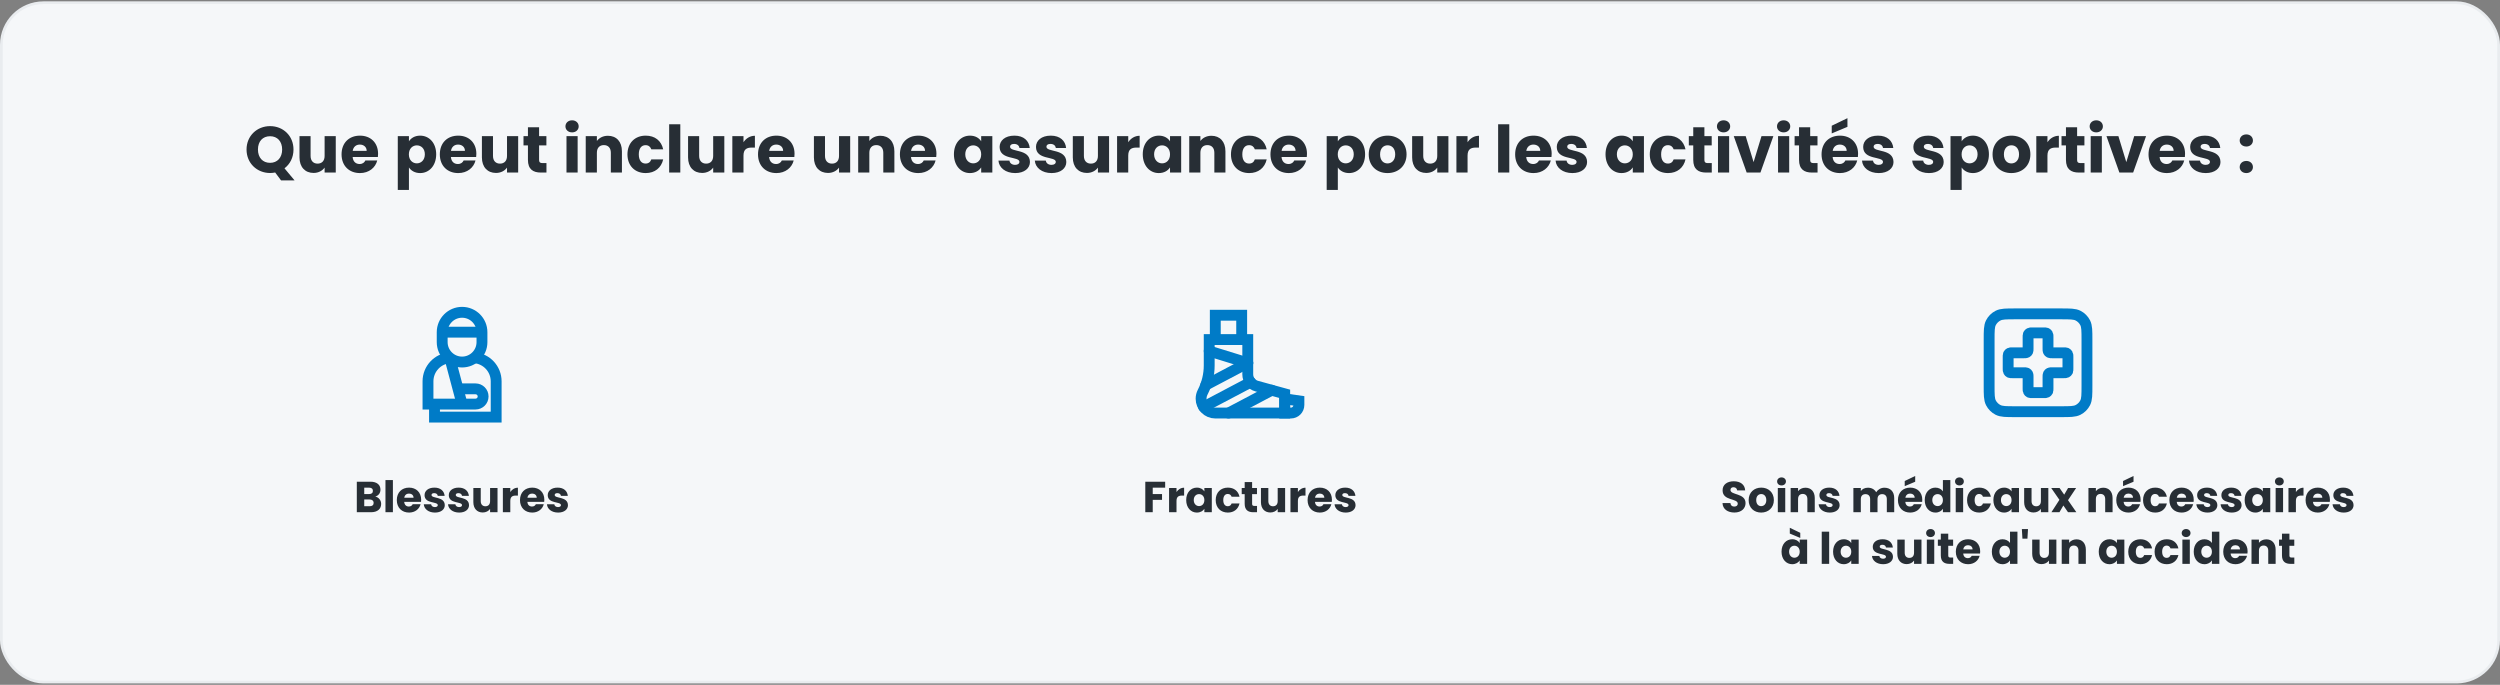
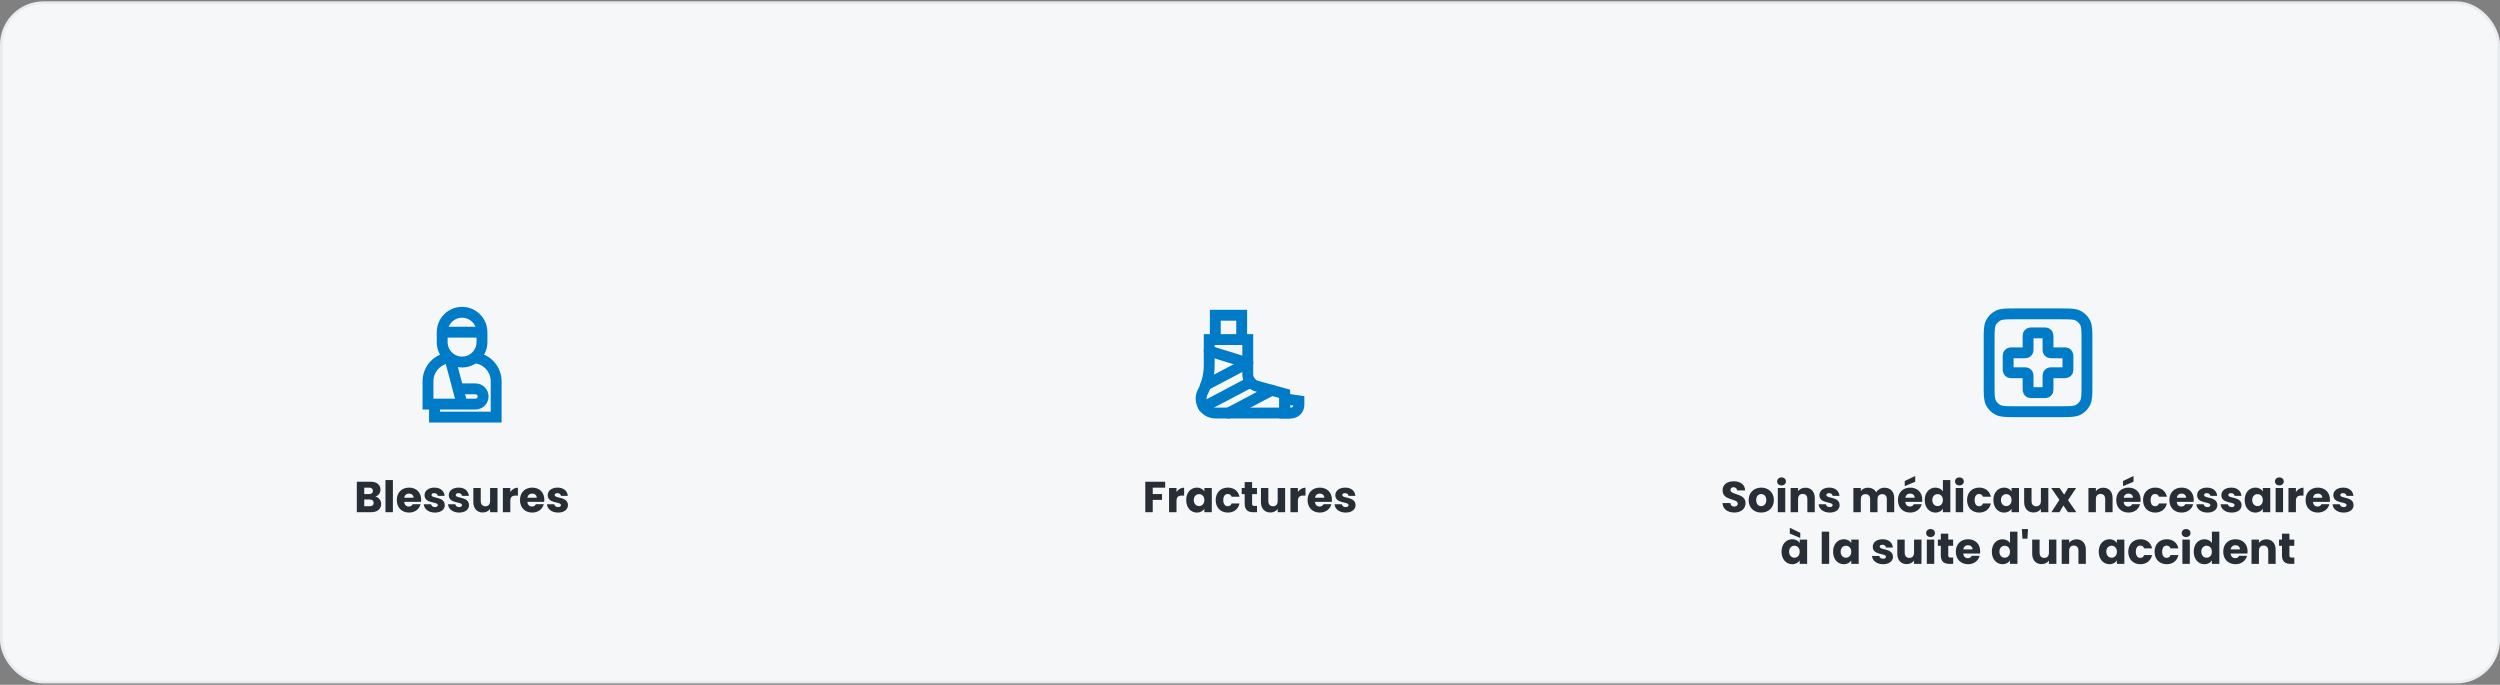
<svg xmlns="http://www.w3.org/2000/svg" width="920" height="252" viewBox="0 0 920 252" fill="none">
  <rect x="0" y="0" width="920" height="252" fill="#808080" stroke="none" />
  <rect x="0.5" y="1" width="919" height="250" rx="15.5" fill="#F5F7F9" />
  <rect x="0.5" y="1" width="919" height="250" rx="15.5" stroke="#E9ECEF" />
-   <path d="M94.926 55.028C94.926 57.98 96.654 59.924 99.39 59.924C102.078 59.924 103.83 57.98 103.83 55.028C103.83 52.028 102.078 50.132 99.39 50.132C96.654 50.132 94.926 52.028 94.926 55.028ZM108.006 55.028C108.006 57.98 106.71 60.404 104.694 61.94L108.39 66.38H103.422L101.262 63.476C100.662 63.596 100.038 63.668 99.39 63.668C94.614 63.668 90.726 60.092 90.726 55.028C90.726 49.964 94.614 46.412 99.39 46.412C104.19 46.412 108.006 49.964 108.006 55.028ZM123.56 50.108V63.5H119.456V61.676C118.64 62.828 117.2 63.644 115.4 63.644C112.304 63.644 110.216 61.508 110.216 57.932V50.108H114.296V57.38C114.296 59.204 115.328 60.212 116.864 60.212C118.448 60.212 119.456 59.204 119.456 57.38V50.108H123.56ZM132.412 53.204C131.068 53.204 130.036 54.02 129.796 55.508H134.932C134.932 54.044 133.78 53.204 132.412 53.204ZM138.82 59.06C138.172 61.676 135.796 63.692 132.46 63.692C128.524 63.692 125.692 61.052 125.692 56.804C125.692 52.556 128.476 49.916 132.46 49.916C136.372 49.916 139.132 52.508 139.132 56.588C139.132 56.972 139.108 57.38 139.06 57.788H129.772C129.916 59.54 130.996 60.356 132.316 60.356C133.468 60.356 134.116 59.78 134.452 59.06H138.82ZM150.487 52.004C151.231 50.828 152.647 49.916 154.615 49.916C157.903 49.916 160.519 52.556 160.519 56.78C160.519 61.004 157.903 63.692 154.615 63.692C152.647 63.692 151.231 62.756 150.487 61.628V69.884H146.383V50.108H150.487V52.004ZM156.343 56.78C156.343 54.644 154.951 53.492 153.391 53.492C151.855 53.492 150.463 54.668 150.463 56.804C150.463 58.94 151.855 60.116 153.391 60.116C154.951 60.116 156.343 58.916 156.343 56.78ZM168.576 53.204C167.232 53.204 166.2 54.02 165.96 55.508H171.096C171.096 54.044 169.944 53.204 168.576 53.204ZM174.984 59.06C174.336 61.676 171.96 63.692 168.624 63.692C164.688 63.692 161.856 61.052 161.856 56.804C161.856 52.556 164.64 49.916 168.624 49.916C172.536 49.916 175.296 52.508 175.296 56.588C175.296 56.972 175.272 57.38 175.224 57.788H165.936C166.08 59.54 167.16 60.356 168.48 60.356C169.632 60.356 170.28 59.78 170.616 59.06H174.984ZM190.685 50.108V63.5H186.581V61.676C185.765 62.828 184.325 63.644 182.525 63.644C179.429 63.644 177.341 61.508 177.341 57.932V50.108H181.421V57.38C181.421 59.204 182.453 60.212 183.989 60.212C185.573 60.212 186.581 59.204 186.581 57.38V50.108H190.685ZM194.281 58.844V53.516H192.649V50.108H194.281V46.844H198.385V50.108H201.073V53.516H198.385V58.892C198.385 59.684 198.721 60.02 199.633 60.02H201.097V63.5H199.009C196.225 63.5 194.281 62.324 194.281 58.844ZM208.468 63.5V50.108H212.572V63.5H208.468ZM210.532 48.716C209.068 48.716 208.084 47.732 208.084 46.508C208.084 45.26 209.068 44.276 210.532 44.276C211.972 44.276 212.956 45.26 212.956 46.508C212.956 47.732 211.972 48.716 210.532 48.716ZM224.787 63.5V56.228C224.787 54.404 223.779 53.396 222.219 53.396C220.659 53.396 219.651 54.404 219.651 56.228V63.5H215.547V50.108H219.651V51.884C220.467 50.756 221.907 49.964 223.707 49.964C226.803 49.964 228.867 52.076 228.867 55.676V63.5H224.787ZM230.902 56.804C230.902 52.58 233.686 49.916 237.622 49.916C240.982 49.916 243.358 51.764 244.054 54.956H239.686C239.35 54.02 238.678 53.42 237.55 53.42C236.086 53.42 235.078 54.572 235.078 56.804C235.078 59.036 236.086 60.188 237.55 60.188C238.678 60.188 239.326 59.636 239.686 58.652H244.054C243.358 61.748 240.982 63.692 237.622 63.692C233.686 63.692 230.902 61.052 230.902 56.804ZM246.25 63.5V45.74H250.354V63.5H246.25ZM266.552 50.108V63.5H262.448V61.676C261.632 62.828 260.192 63.644 258.392 63.644C255.296 63.644 253.208 61.508 253.208 57.932V50.108H257.288V57.38C257.288 59.204 258.32 60.212 259.856 60.212C261.44 60.212 262.448 59.204 262.448 57.38V50.108H266.552ZM273.604 57.284V63.5H269.5V50.108H273.604V52.34C274.54 50.924 276.004 49.964 277.804 49.964V54.308H276.676C274.732 54.308 273.604 54.98 273.604 57.284ZM285.669 53.204C284.325 53.204 283.293 54.02 283.053 55.508H288.189C288.189 54.044 287.037 53.204 285.669 53.204ZM292.077 59.06C291.429 61.676 289.053 63.692 285.717 63.692C281.781 63.692 278.949 61.052 278.949 56.804C278.949 52.556 281.733 49.916 285.717 49.916C289.629 49.916 292.389 52.508 292.389 56.588C292.389 56.972 292.365 57.38 292.317 57.788H283.029C283.173 59.54 284.253 60.356 285.573 60.356C286.725 60.356 287.373 59.78 287.709 59.06H292.077ZM312.864 50.108V63.5H308.76V61.676C307.944 62.828 306.504 63.644 304.704 63.644C301.608 63.644 299.52 61.508 299.52 57.932V50.108H303.6V57.38C303.6 59.204 304.632 60.212 306.168 60.212C307.752 60.212 308.76 59.204 308.76 57.38V50.108H312.864ZM325.052 63.5V56.228C325.052 54.404 324.044 53.396 322.484 53.396C320.924 53.396 319.916 54.404 319.916 56.228V63.5H315.812V50.108H319.916V51.884C320.732 50.756 322.172 49.964 323.972 49.964C327.068 49.964 329.132 52.076 329.132 55.676V63.5H325.052ZM337.888 53.204C336.544 53.204 335.512 54.02 335.272 55.508H340.408C340.408 54.044 339.256 53.204 337.888 53.204ZM344.296 59.06C343.648 61.676 341.272 63.692 337.936 63.692C334 63.692 331.168 61.052 331.168 56.804C331.168 52.556 333.952 49.916 337.936 49.916C341.848 49.916 344.608 52.508 344.608 56.588C344.608 56.972 344.584 57.38 344.536 57.788H335.248C335.392 59.54 336.472 60.356 337.792 60.356C338.944 60.356 339.592 59.78 339.928 59.06H344.296ZM351.043 56.78C351.043 52.556 353.659 49.916 356.947 49.916C358.939 49.916 360.355 50.828 361.075 52.004V50.108H365.179V63.5H361.075V61.604C360.331 62.78 358.915 63.692 356.923 63.692C353.659 63.692 351.043 61.004 351.043 56.78ZM361.075 56.804C361.075 54.668 359.707 53.492 358.147 53.492C356.611 53.492 355.219 54.644 355.219 56.78C355.219 58.916 356.611 60.116 358.147 60.116C359.707 60.116 361.075 58.94 361.075 56.804ZM379.02 59.612C379.02 61.94 376.956 63.692 373.596 63.692C370.02 63.692 367.62 61.7 367.428 59.108H371.484C371.58 60.044 372.42 60.668 373.548 60.668C374.604 60.668 375.156 60.188 375.156 59.588C375.156 57.428 367.86 58.988 367.86 54.068C367.86 51.788 369.804 49.916 373.308 49.916C376.764 49.916 378.684 51.836 378.948 54.476H375.156C375.036 53.564 374.34 52.964 373.188 52.964C372.228 52.964 371.7 53.348 371.7 53.996C371.7 56.132 378.948 54.62 379.02 59.612ZM392.403 59.612C392.403 61.94 390.339 63.692 386.979 63.692C383.403 63.692 381.003 61.7 380.811 59.108H384.867C384.963 60.044 385.803 60.668 386.931 60.668C387.987 60.668 388.539 60.188 388.539 59.588C388.539 57.428 381.243 58.988 381.243 54.068C381.243 51.788 383.187 49.916 386.691 49.916C390.147 49.916 392.067 51.836 392.331 54.476H388.539C388.419 53.564 387.723 52.964 386.571 52.964C385.611 52.964 385.083 53.348 385.083 53.996C385.083 56.132 392.331 54.62 392.403 59.612ZM408.138 50.108V63.5H404.034V61.676C403.218 62.828 401.778 63.644 399.978 63.644C396.882 63.644 394.794 61.508 394.794 57.932V50.108H398.874V57.38C398.874 59.204 399.906 60.212 401.442 60.212C403.026 60.212 404.034 59.204 404.034 57.38V50.108H408.138ZM415.19 57.284V63.5H411.086V50.108H415.19V52.34C416.126 50.924 417.59 49.964 419.39 49.964V54.308H418.262C416.318 54.308 415.19 54.98 415.19 57.284ZM420.535 56.78C420.535 52.556 423.151 49.916 426.439 49.916C428.431 49.916 429.847 50.828 430.567 52.004V50.108H434.671V63.5H430.567V61.604C429.823 62.78 428.407 63.692 426.415 63.692C423.151 63.692 420.535 61.004 420.535 56.78ZM430.567 56.804C430.567 54.668 429.199 53.492 427.639 53.492C426.103 53.492 424.711 54.644 424.711 56.78C424.711 58.916 426.103 60.116 427.639 60.116C429.199 60.116 430.567 58.94 430.567 56.804ZM446.88 63.5V56.228C446.88 54.404 445.872 53.396 444.312 53.396C442.752 53.396 441.744 54.404 441.744 56.228V63.5H437.64V50.108H441.744V51.884C442.56 50.756 444 49.964 445.8 49.964C448.896 49.964 450.96 52.076 450.96 55.676V63.5H446.88ZM452.996 56.804C452.996 52.58 455.78 49.916 459.716 49.916C463.076 49.916 465.452 51.764 466.148 54.956H461.78C461.444 54.02 460.772 53.42 459.644 53.42C458.18 53.42 457.172 54.572 457.172 56.804C457.172 59.036 458.18 60.188 459.644 60.188C460.772 60.188 461.42 59.636 461.78 58.652H466.148C465.452 61.748 463.076 63.692 459.716 63.692C455.78 63.692 452.996 61.052 452.996 56.804ZM474.247 53.204C472.903 53.204 471.871 54.02 471.631 55.508H476.767C476.767 54.044 475.615 53.204 474.247 53.204ZM480.655 59.06C480.007 61.676 477.631 63.692 474.295 63.692C470.359 63.692 467.527 61.052 467.527 56.804C467.527 52.556 470.311 49.916 474.295 49.916C478.207 49.916 480.967 52.508 480.967 56.588C480.967 56.972 480.943 57.38 480.895 57.788H471.607C471.751 59.54 472.831 60.356 474.151 60.356C475.303 60.356 475.951 59.78 476.287 59.06H480.655ZM492.322 52.004C493.066 50.828 494.482 49.916 496.45 49.916C499.738 49.916 502.354 52.556 502.354 56.78C502.354 61.004 499.738 63.692 496.45 63.692C494.482 63.692 493.066 62.756 492.322 61.628V69.884H488.218V50.108H492.322V52.004ZM498.178 56.78C498.178 54.644 496.786 53.492 495.226 53.492C493.69 53.492 492.298 54.668 492.298 56.804C492.298 58.94 493.69 60.116 495.226 60.116C496.786 60.116 498.178 58.916 498.178 56.78ZM517.612 56.804C517.612 61.052 514.54 63.692 510.604 63.692C506.668 63.692 503.692 61.052 503.692 56.804C503.692 52.556 506.74 49.916 510.652 49.916C514.588 49.916 517.612 52.556 517.612 56.804ZM507.868 56.804C507.868 59.06 509.116 60.14 510.604 60.14C512.068 60.14 513.436 59.06 513.436 56.804C513.436 54.524 512.092 53.468 510.652 53.468C509.164 53.468 507.868 54.524 507.868 56.804ZM533.013 50.108V63.5H528.909V61.676C528.093 62.828 526.653 63.644 524.853 63.644C521.757 63.644 519.669 61.508 519.669 57.932V50.108H523.749V57.38C523.749 59.204 524.781 60.212 526.317 60.212C527.901 60.212 528.909 59.204 528.909 57.38V50.108H533.013ZM540.065 57.284V63.5H535.961V50.108H540.065V52.34C541.001 50.924 542.465 49.964 544.265 49.964V54.308H543.137C541.193 54.308 540.065 54.98 540.065 57.284ZM551.312 63.5V45.74H555.416V63.5H551.312ZM564.294 53.204C562.95 53.204 561.918 54.02 561.678 55.508H566.814C566.814 54.044 565.662 53.204 564.294 53.204ZM570.702 59.06C570.054 61.676 567.678 63.692 564.342 63.692C560.406 63.692 557.574 61.052 557.574 56.804C557.574 52.556 560.358 49.916 564.342 49.916C568.254 49.916 571.014 52.508 571.014 56.588C571.014 56.972 570.99 57.38 570.942 57.788H561.654C561.798 59.54 562.878 60.356 564.198 60.356C565.35 60.356 565.998 59.78 566.334 59.06H570.702ZM584.051 59.612C584.051 61.94 581.987 63.692 578.627 63.692C575.051 63.692 572.651 61.7 572.459 59.108H576.515C576.611 60.044 577.451 60.668 578.579 60.668C579.635 60.668 580.187 60.188 580.187 59.588C580.187 57.428 572.891 58.988 572.891 54.068C572.891 51.788 574.835 49.916 578.339 49.916C581.795 49.916 583.715 51.836 583.979 54.476H580.187C580.067 53.564 579.371 52.964 578.219 52.964C577.259 52.964 576.731 53.348 576.731 53.996C576.731 56.132 583.979 54.62 584.051 59.612ZM590.832 56.78C590.832 52.556 593.448 49.916 596.736 49.916C598.728 49.916 600.144 50.828 600.864 52.004V50.108H604.968V63.5H600.864V61.604C600.12 62.78 598.704 63.692 596.712 63.692C593.448 63.692 590.832 61.004 590.832 56.78ZM600.864 56.804C600.864 54.668 599.496 53.492 597.936 53.492C596.4 53.492 595.008 54.644 595.008 56.78C595.008 58.916 596.4 60.116 597.936 60.116C599.496 60.116 600.864 58.94 600.864 56.804ZM607.121 56.804C607.121 52.58 609.905 49.916 613.841 49.916C617.201 49.916 619.577 51.764 620.273 54.956H615.905C615.569 54.02 614.897 53.42 613.769 53.42C612.305 53.42 611.297 54.572 611.297 56.804C611.297 59.036 612.305 60.188 613.769 60.188C614.897 60.188 615.545 59.636 615.905 58.652H620.273C619.577 61.748 617.201 63.692 613.841 63.692C609.905 63.692 607.121 61.052 607.121 56.804ZM623.116 58.844V53.516H621.484V50.108H623.116V46.844H627.22V50.108H629.908V53.516H627.22V58.892C627.22 59.684 627.556 60.02 628.468 60.02H629.932V63.5H627.844C625.06 63.5 623.116 62.324 623.116 58.844ZM632.218 63.5V50.108H636.322V63.5H632.218ZM634.282 48.716C632.818 48.716 631.834 47.732 631.834 46.508C631.834 45.26 632.818 44.276 634.282 44.276C635.722 44.276 636.706 45.26 636.706 46.508C636.706 47.732 635.722 48.716 634.282 48.716ZM638.025 50.108H642.417L645.321 59.66L648.225 50.108H652.593L647.841 63.5H642.777L638.025 50.108ZM654.32 63.5V50.108H658.424V63.5H654.32ZM656.384 48.716C654.92 48.716 653.936 47.732 653.936 46.508C653.936 45.26 654.92 44.276 656.384 44.276C657.824 44.276 658.808 45.26 658.808 46.508C658.808 47.732 657.824 48.716 656.384 48.716ZM662.046 58.844V53.516H660.414V50.108H662.046V46.844H666.15V50.108H668.838V53.516H666.15V58.892C666.15 59.684 666.486 60.02 667.398 60.02H668.862V63.5H666.774C663.99 63.5 662.046 62.324 662.046 58.844ZM677.052 53.204C675.708 53.204 674.676 54.02 674.436 55.508H679.572C679.572 54.044 678.42 53.204 677.052 53.204ZM683.46 59.06C682.812 61.676 680.436 63.692 677.1 63.692C673.164 63.692 670.332 61.052 670.332 56.804C670.332 52.556 673.116 49.916 677.1 49.916C681.012 49.916 683.772 52.508 683.772 56.588C683.772 56.972 683.748 57.38 683.7 57.788H674.412C674.556 59.54 675.636 60.356 676.956 60.356C678.108 60.356 678.756 59.78 679.092 59.06H683.46ZM674.076 46.268L679.86 43.484V46.676L674.076 49.1V46.268ZM696.809 59.612C696.809 61.94 694.745 63.692 691.385 63.692C687.809 63.692 685.409 61.7 685.217 59.108H689.273C689.369 60.044 690.209 60.668 691.337 60.668C692.393 60.668 692.945 60.188 692.945 59.588C692.945 57.428 685.649 58.988 685.649 54.068C685.649 51.788 687.593 49.916 691.097 49.916C694.553 49.916 696.473 51.836 696.737 54.476H692.945C692.825 53.564 692.129 52.964 690.977 52.964C690.017 52.964 689.489 53.348 689.489 53.996C689.489 56.132 696.737 54.62 696.809 59.612ZM715.278 59.612C715.278 61.94 713.214 63.692 709.854 63.692C706.278 63.692 703.878 61.7 703.686 59.108H707.742C707.838 60.044 708.678 60.668 709.806 60.668C710.862 60.668 711.414 60.188 711.414 59.588C711.414 57.428 704.118 58.988 704.118 54.068C704.118 51.788 706.062 49.916 709.566 49.916C713.022 49.916 714.942 51.836 715.206 54.476H711.414C711.294 53.564 710.598 52.964 709.446 52.964C708.486 52.964 707.958 53.348 707.958 53.996C707.958 56.132 715.206 54.62 715.278 59.612ZM721.893 52.004C722.637 50.828 724.053 49.916 726.021 49.916C729.309 49.916 731.925 52.556 731.925 56.78C731.925 61.004 729.309 63.692 726.021 63.692C724.053 63.692 722.637 62.756 721.893 61.628V69.884H717.789V50.108H721.893V52.004ZM727.749 56.78C727.749 54.644 726.357 53.492 724.797 53.492C723.261 53.492 721.869 54.668 721.869 56.804C721.869 58.94 723.261 60.116 724.797 60.116C726.357 60.116 727.749 58.916 727.749 56.78ZM747.182 56.804C747.182 61.052 744.11 63.692 740.174 63.692C736.238 63.692 733.262 61.052 733.262 56.804C733.262 52.556 736.31 49.916 740.222 49.916C744.158 49.916 747.182 52.556 747.182 56.804ZM737.438 56.804C737.438 59.06 738.686 60.14 740.174 60.14C741.638 60.14 743.006 59.06 743.006 56.804C743.006 54.524 741.662 53.468 740.222 53.468C738.734 53.468 737.438 54.524 737.438 56.804ZM753.463 57.284V63.5H749.359V50.108H753.463V52.34C754.399 50.924 755.863 49.964 757.663 49.964V54.308H756.535C754.591 54.308 753.463 54.98 753.463 57.284ZM760.273 58.844V53.516H758.641V50.108H760.273V46.844H764.377V50.108H767.065V53.516H764.377V58.892C764.377 59.684 764.713 60.02 765.625 60.02H767.089V63.5H765.001C762.217 63.5 760.273 62.324 760.273 58.844ZM769.375 63.5V50.108H773.479V63.5H769.375ZM771.439 48.716C769.975 48.716 768.991 47.732 768.991 46.508C768.991 45.26 769.975 44.276 771.439 44.276C772.879 44.276 773.863 45.26 773.863 46.508C773.863 47.732 772.879 48.716 771.439 48.716ZM775.181 50.108H779.573L782.477 59.66L785.381 50.108H789.749L784.997 63.5H779.933L775.181 50.108ZM797.38 53.204C796.036 53.204 795.004 54.02 794.764 55.508H799.9C799.9 54.044 798.748 53.204 797.38 53.204ZM803.788 59.06C803.14 61.676 800.764 63.692 797.428 63.692C793.492 63.692 790.66 61.052 790.66 56.804C790.66 52.556 793.444 49.916 797.428 49.916C801.34 49.916 804.1 52.508 804.1 56.588C804.1 56.972 804.076 57.38 804.028 57.788H794.74C794.884 59.54 795.964 60.356 797.284 60.356C798.436 60.356 799.084 59.78 799.42 59.06H803.788ZM817.137 59.612C817.137 61.94 815.073 63.692 811.713 63.692C808.137 63.692 805.737 61.7 805.545 59.108H809.601C809.697 60.044 810.537 60.668 811.665 60.668C812.721 60.668 813.273 60.188 813.273 59.588C813.273 57.428 805.977 58.988 805.977 54.068C805.977 51.788 807.921 49.916 811.425 49.916C814.881 49.916 816.801 51.836 817.065 54.476H813.273C813.153 53.564 812.457 52.964 811.305 52.964C810.345 52.964 809.817 53.348 809.817 53.996C809.817 56.132 817.065 54.62 817.137 59.612ZM829.078 61.484C829.078 62.708 828.094 63.692 826.654 63.692C825.19 63.692 824.206 62.708 824.206 61.484C824.206 60.212 825.19 59.228 826.654 59.228C828.094 59.228 829.078 60.212 829.078 61.484ZM829.078 51.716C829.078 52.94 828.094 53.924 826.654 53.924C825.19 53.924 824.206 52.94 824.206 51.716C824.206 50.444 825.19 49.46 826.654 49.46C828.094 49.46 829.078 50.444 829.078 51.716Z" fill="#272E35" />
  <g clip-path="url(#clip0_2238_447)">
    <path d="M170.044 133.227C166.002 133.227 162.725 129.95 162.725 125.907V122.247C162.725 118.205 166.002 114.928 170.044 114.928C174.087 114.928 177.364 118.205 177.364 122.247V125.907C177.364 129.95 174.087 133.227 170.044 133.227Z" stroke="#007BC7" stroke-width="4" stroke-miterlimit="10" />
    <path d="M162.725 122.246H177.364" stroke="#007BC7" stroke-width="4" stroke-miterlimit="10" />
    <path d="M174.578 131.653C179.061 132.008 182.588 135.758 182.588 140.332V153.5H159.901V148.698" stroke="#007BC7" stroke-width="4" stroke-miterlimit="10" />
    <path d="M168.554 143.097H174.986C176.533 143.097 177.787 144.351 177.787 145.898C177.787 147.445 176.533 148.699 174.986 148.699H157.5V140.332C157.5 135.758 161.027 132.008 165.51 131.653" stroke="#007BC7" stroke-width="4" stroke-miterlimit="10" />
    <path d="M165.51 131.653L170.044 148.699" stroke="#007BC7" stroke-width="4" stroke-miterlimit="10" />
    <path d="M137.497 185.076C137.497 184.276 136.937 183.812 136.025 183.812H134.041V186.292H136.057C136.969 186.292 137.497 185.876 137.497 185.076ZM137.225 180.644C137.225 179.876 136.729 179.46 135.833 179.46H134.041V181.812H135.833C136.729 181.812 137.225 181.412 137.225 180.644ZM140.265 185.444C140.265 187.3 138.905 188.5 136.537 188.5H131.305V177.268H136.361C138.649 177.268 140.009 178.404 140.009 180.18C140.009 181.54 139.193 182.42 138.105 182.74C139.417 183.012 140.265 184.164 140.265 185.444ZM141.851 188.5V176.66H144.587V188.5H141.851ZM150.506 181.636C149.61 181.636 148.922 182.18 148.762 183.172H152.186C152.186 182.196 151.418 181.636 150.506 181.636ZM154.778 185.54C154.346 187.284 152.762 188.628 150.538 188.628C147.914 188.628 146.026 186.868 146.026 184.036C146.026 181.204 147.882 179.444 150.538 179.444C153.146 179.444 154.986 181.172 154.986 183.892C154.986 184.148 154.97 184.42 154.938 184.692H148.746C148.842 185.86 149.562 186.404 150.442 186.404C151.21 186.404 151.642 186.02 151.866 185.54H154.778ZM163.678 185.908C163.678 187.46 162.302 188.628 160.062 188.628C157.678 188.628 156.078 187.3 155.95 185.572H158.654C158.718 186.196 159.278 186.612 160.03 186.612C160.734 186.612 161.102 186.292 161.102 185.892C161.102 184.452 156.238 185.492 156.238 182.212C156.238 180.692 157.534 179.444 159.87 179.444C162.174 179.444 163.454 180.724 163.63 182.484H161.102C161.022 181.876 160.558 181.476 159.79 181.476C159.15 181.476 158.798 181.732 158.798 182.164C158.798 183.588 163.63 182.58 163.678 185.908ZM172.599 185.908C172.599 187.46 171.223 188.628 168.983 188.628C166.599 188.628 164.999 187.3 164.871 185.572H167.575C167.639 186.196 168.199 186.612 168.951 186.612C169.655 186.612 170.023 186.292 170.023 185.892C170.023 184.452 165.159 185.492 165.159 182.212C165.159 180.692 166.455 179.444 168.791 179.444C171.095 179.444 172.375 180.724 172.551 182.484H170.023C169.943 181.876 169.479 181.476 168.711 181.476C168.071 181.476 167.719 181.732 167.719 182.164C167.719 183.588 172.551 182.58 172.599 185.908ZM183.089 179.572V188.5H180.353V187.284C179.809 188.052 178.849 188.596 177.649 188.596C175.585 188.596 174.193 187.172 174.193 184.788V179.572H176.913V184.42C176.913 185.636 177.601 186.308 178.625 186.308C179.681 186.308 180.353 185.636 180.353 184.42V179.572H183.089ZM187.791 184.356V188.5H185.055V179.572H187.791V181.06C188.415 180.116 189.391 179.476 190.591 179.476V182.372H189.839C188.543 182.372 187.791 182.82 187.791 184.356ZM195.834 181.636C194.938 181.636 194.25 182.18 194.09 183.172H197.514C197.514 182.196 196.746 181.636 195.834 181.636ZM200.106 185.54C199.674 187.284 198.09 188.628 195.866 188.628C193.242 188.628 191.354 186.868 191.354 184.036C191.354 181.204 193.21 179.444 195.866 179.444C198.474 179.444 200.314 181.172 200.314 183.892C200.314 184.148 200.298 184.42 200.266 184.692H194.074C194.17 185.86 194.89 186.404 195.77 186.404C196.538 186.404 196.97 186.02 197.194 185.54H200.106ZM209.006 185.908C209.006 187.46 207.63 188.628 205.39 188.628C203.006 188.628 201.406 187.3 201.278 185.572H203.982C204.046 186.196 204.606 186.612 205.358 186.612C206.062 186.612 206.43 186.292 206.43 185.892C206.43 184.452 201.566 185.492 201.566 182.212C201.566 180.692 202.862 179.444 205.198 179.444C207.502 179.444 208.782 180.724 208.958 182.484H206.43C206.35 181.876 205.886 181.476 205.118 181.476C204.478 181.476 204.126 181.732 204.126 182.164C204.126 183.588 208.958 182.58 209.006 185.908Z" fill="#272E35" />
  </g>
  <g clip-path="url(#clip1_2238_447)">
    <path d="M456.938 124.963V116H447.228V124.963" stroke="#007BC7" stroke-width="4" stroke-miterlimit="10" stroke-linecap="round" />
    <path d="M447.266 152.003C444.357 152.003 442 149.645 442 146.736C442 145.893 442.202 145.061 442.591 144.312C444.165 141.275 444.987 137.903 444.987 134.482V124.965H459.178V137.767C459.178 139.785 460.527 141.554 462.473 142.088L472.772 144.918V152.003H447.266Z" stroke="#007BC7" stroke-width="4" stroke-miterlimit="10" stroke-linecap="round" />
    <path d="M475.013 152.002H472.772V146.773L478 147.52V149.014C478 150.664 476.663 152.002 475.013 152.002Z" stroke="#007BC7" stroke-width="4" stroke-miterlimit="10" stroke-linecap="round" />
    <path d="M460.217 140.633L442.945 149.745" stroke="#007BC7" stroke-width="4" stroke-miterlimit="10" stroke-linecap="round" />
    <path d="M459.178 133.562L443.724 141.716" stroke="#007BC7" stroke-width="4" stroke-miterlimit="10" stroke-linecap="round" />
    <path d="M444.987 129.176L459.178 133.565" stroke="#007BC7" stroke-width="4" stroke-miterlimit="10" stroke-linecap="round" />
    <path d="M467.998 143.605L452.083 152.002" stroke="#007BC7" stroke-width="4" stroke-miterlimit="10" stroke-linecap="round" />
    <path d="M421.469 188.5V177.268H428.781V179.46H424.205V181.828H427.629V183.956H424.205V188.5H421.469ZM432.955 184.356V188.5H430.219V179.572H432.955V181.06C433.579 180.116 434.555 179.476 435.755 179.476V182.372H435.003C433.707 182.372 432.955 182.82 432.955 184.356ZM436.518 184.02C436.518 181.204 438.262 179.444 440.454 179.444C441.782 179.444 442.726 180.052 443.206 180.836V179.572H445.942V188.5H443.206V187.236C442.71 188.02 441.766 188.628 440.438 188.628C438.262 188.628 436.518 186.836 436.518 184.02ZM443.206 184.036C443.206 182.612 442.294 181.828 441.254 181.828C440.23 181.828 439.302 182.596 439.302 184.02C439.302 185.444 440.23 186.244 441.254 186.244C442.294 186.244 443.206 185.46 443.206 184.036ZM447.378 184.036C447.378 181.22 449.234 179.444 451.858 179.444C454.098 179.444 455.682 180.676 456.146 182.804H453.234C453.01 182.18 452.562 181.78 451.81 181.78C450.834 181.78 450.162 182.548 450.162 184.036C450.162 185.524 450.834 186.292 451.81 186.292C452.562 186.292 452.994 185.924 453.234 185.268H456.146C455.682 187.332 454.098 188.628 451.858 188.628C449.234 188.628 447.378 186.868 447.378 184.036ZM458.041 185.396V181.844H456.953V179.572H458.041V177.396H460.777V179.572H462.569V181.844H460.777V185.428C460.777 185.956 461.001 186.18 461.609 186.18H462.585V188.5H461.193C459.337 188.5 458.041 187.716 458.041 185.396ZM472.925 179.572V188.5H470.189V187.284C469.645 188.052 468.685 188.596 467.485 188.596C465.421 188.596 464.029 187.172 464.029 184.788V179.572H466.749V184.42C466.749 185.636 467.437 186.308 468.461 186.308C469.517 186.308 470.189 185.636 470.189 184.42V179.572H472.925ZM477.626 184.356V188.5H474.89V179.572H477.626V181.06C478.25 180.116 479.226 179.476 480.426 179.476V182.372H479.674C478.378 182.372 477.626 182.82 477.626 184.356ZM485.67 181.636C484.774 181.636 484.086 182.18 483.926 183.172H487.35C487.35 182.196 486.582 181.636 485.67 181.636ZM489.942 185.54C489.51 187.284 487.926 188.628 485.702 188.628C483.078 188.628 481.19 186.868 481.19 184.036C481.19 181.204 483.046 179.444 485.702 179.444C488.31 179.444 490.15 181.172 490.15 183.892C490.15 184.148 490.134 184.42 490.102 184.692H483.91C484.006 185.86 484.726 186.404 485.606 186.404C486.374 186.404 486.806 186.02 487.03 185.54H489.942ZM498.842 185.908C498.842 187.46 497.466 188.628 495.226 188.628C492.842 188.628 491.242 187.3 491.114 185.572H493.818C493.882 186.196 494.442 186.612 495.194 186.612C495.898 186.612 496.266 186.292 496.266 185.892C496.266 184.452 491.402 185.492 491.402 182.212C491.402 180.692 492.698 179.444 495.034 179.444C497.338 179.444 498.618 180.724 498.794 182.484H496.266C496.186 181.876 495.722 181.476 494.954 181.476C494.314 181.476 493.962 181.732 493.962 182.164C493.962 183.588 498.794 182.58 498.842 185.908Z" fill="#272E35" />
  </g>
  <g clip-path="url(#clip2_2238_447)">
    <path d="M732 125.1C732 121.74 732 120.06 732.654 118.776C733.229 117.647 734.147 116.729 735.276 116.154C736.56 115.5 738.24 115.5 741.6 115.5H758.4C761.76 115.5 763.44 115.5 764.724 116.154C765.853 116.729 766.771 117.647 767.346 118.776C768 120.06 768 121.74 768 125.1V141.9C768 145.26 768 146.94 767.346 148.224C766.771 149.353 765.853 150.271 764.724 150.846C763.44 151.5 761.76 151.5 758.4 151.5H741.6C738.24 151.5 736.56 151.5 735.276 150.846C734.147 150.271 733.229 149.353 732.654 148.224C732 146.94 732 145.26 732 141.9V125.1Z" stroke="#007BC7" stroke-width="4" stroke-linecap="round" stroke-linejoin="round" />
    <path d="M753.667 124.1C753.667 123.54 753.667 123.26 753.558 123.046C753.462 122.858 753.309 122.705 753.121 122.609C752.907 122.5 752.627 122.5 752.067 122.5H747.933C747.373 122.5 747.093 122.5 746.879 122.609C746.691 122.705 746.538 122.858 746.442 123.046C746.333 123.26 746.333 123.54 746.333 124.1V128.233C746.333 128.793 746.333 129.073 746.224 129.287C746.128 129.475 745.975 129.628 745.787 129.724C745.573 129.833 745.293 129.833 744.733 129.833H740.6C740.04 129.833 739.76 129.833 739.546 129.942C739.358 130.038 739.205 130.191 739.109 130.379C739 130.593 739 130.873 739 131.433V135.567C739 136.127 739 136.407 739.109 136.621C739.205 136.809 739.358 136.962 739.546 137.058C739.76 137.167 740.04 137.167 740.6 137.167H744.733C745.293 137.167 745.573 137.167 745.787 137.276C745.975 137.372 746.128 137.525 746.224 137.713C746.333 137.927 746.333 138.207 746.333 138.767V142.9C746.333 143.46 746.333 143.74 746.442 143.954C746.538 144.142 746.691 144.295 746.879 144.391C747.093 144.5 747.373 144.5 747.933 144.5H752.067C752.627 144.5 752.907 144.5 753.121 144.391C753.309 144.295 753.462 144.142 753.558 143.954C753.667 143.74 753.667 143.46 753.667 142.9V138.767C753.667 138.207 753.667 137.927 753.776 137.713C753.872 137.525 754.025 137.372 754.213 137.276C754.427 137.167 754.707 137.167 755.267 137.167H759.4C759.96 137.167 760.24 137.167 760.454 137.058C760.642 136.962 760.795 136.809 760.891 136.621C761 136.407 761 136.127 761 135.567V131.433C761 130.873 761 130.593 760.891 130.379C760.795 130.191 760.642 130.038 760.454 129.942C760.24 129.833 759.96 129.833 759.4 129.833H755.267C754.707 129.833 754.427 129.833 754.213 129.724C754.025 129.628 753.872 129.475 753.776 129.287C753.667 129.073 753.667 128.793 753.667 128.233V124.1Z" stroke="#007BC7" stroke-width="4" stroke-linecap="round" stroke-linejoin="round" />
    <path d="M642.363 185.156C642.363 187.044 640.891 188.612 638.267 188.612C635.851 188.612 633.963 187.412 633.883 185.14H636.795C636.875 186.004 637.419 186.42 638.187 186.42C638.987 186.42 639.499 186.02 639.499 185.364C639.499 183.284 633.883 184.404 633.915 180.42C633.915 178.292 635.659 177.108 638.011 177.108C640.459 177.108 642.107 178.324 642.219 180.468H639.259C639.211 179.748 638.699 179.316 637.963 179.3C637.307 179.284 636.811 179.62 636.811 180.324C636.811 182.276 642.363 181.396 642.363 185.156ZM652.783 184.036C652.783 186.868 650.735 188.628 648.111 188.628C645.487 188.628 643.503 186.868 643.503 184.036C643.503 181.204 645.535 179.444 648.143 179.444C650.767 179.444 652.783 181.204 652.783 184.036ZM646.287 184.036C646.287 185.54 647.119 186.26 648.111 186.26C649.087 186.26 649.999 185.54 649.999 184.036C649.999 182.516 649.103 181.812 648.143 181.812C647.151 181.812 646.287 182.516 646.287 184.036ZM654.234 188.5V179.572H656.97V188.5H654.234ZM655.61 178.644C654.634 178.644 653.978 177.988 653.978 177.172C653.978 176.34 654.634 175.684 655.61 175.684C656.57 175.684 657.226 176.34 657.226 177.172C657.226 177.988 656.57 178.644 655.61 178.644ZM665.113 188.5V183.652C665.113 182.436 664.441 181.764 663.401 181.764C662.361 181.764 661.689 182.436 661.689 183.652V188.5H658.953V179.572H661.689V180.756C662.233 180.004 663.193 179.476 664.393 179.476C666.457 179.476 667.833 180.884 667.833 183.284V188.5H665.113ZM676.982 185.908C676.982 187.46 675.606 188.628 673.366 188.628C670.982 188.628 669.382 187.3 669.254 185.572H671.958C672.022 186.196 672.582 186.612 673.334 186.612C674.038 186.612 674.406 186.292 674.406 185.892C674.406 184.452 669.542 185.492 669.542 182.212C669.542 180.692 670.838 179.444 673.174 179.444C675.478 179.444 676.758 180.724 676.934 182.484H674.406C674.326 181.876 673.862 181.476 673.094 181.476C672.454 181.476 672.102 181.732 672.102 182.164C672.102 183.588 676.934 182.58 676.982 185.908ZM694.351 188.5V183.652C694.351 182.484 693.679 181.844 692.639 181.844C691.599 181.844 690.927 182.484 690.927 183.652V188.5H688.207V183.652C688.207 182.484 687.535 181.844 686.495 181.844C685.455 181.844 684.783 182.484 684.783 183.652V188.5H682.047V179.572H684.783V180.692C685.311 179.972 686.223 179.476 687.391 179.476C688.735 179.476 689.823 180.068 690.431 181.14C691.023 180.196 692.143 179.476 693.439 179.476C695.647 179.476 697.071 180.884 697.071 183.284V188.5H694.351ZM702.92 181.636C702.024 181.636 701.336 182.18 701.176 183.172H704.6C704.6 182.196 703.832 181.636 702.92 181.636ZM707.192 185.54C706.76 187.284 705.176 188.628 702.952 188.628C700.328 188.628 698.44 186.868 698.44 184.036C698.44 181.204 700.296 179.444 702.952 179.444C705.56 179.444 707.4 181.172 707.4 183.892C707.4 184.148 707.384 184.42 707.352 184.692H701.16C701.256 185.86 701.976 186.404 702.856 186.404C703.624 186.404 704.056 186.02 704.28 185.54H707.192ZM700.936 177.012L704.792 175.156V177.284L700.936 178.9V177.012ZM708.3 184.02C708.3 181.204 710.044 179.444 712.236 179.444C713.42 179.444 714.444 179.988 714.988 180.804V176.66H717.724V188.5H714.988V187.22C714.492 188.036 713.548 188.628 712.236 188.628C710.044 188.628 708.3 186.836 708.3 184.02ZM714.988 184.036C714.988 182.612 714.076 181.828 713.036 181.828C712.012 181.828 711.084 182.596 711.084 184.02C711.084 185.444 712.012 186.244 713.036 186.244C714.076 186.244 714.988 185.46 714.988 184.036ZM719.703 188.5V179.572H722.439V188.5H719.703ZM721.079 178.644C720.103 178.644 719.447 177.988 719.447 177.172C719.447 176.34 720.103 175.684 721.079 175.684C722.039 175.684 722.695 176.34 722.695 177.172C722.695 177.988 722.039 178.644 721.079 178.644ZM723.878 184.036C723.878 181.22 725.734 179.444 728.358 179.444C730.598 179.444 732.182 180.676 732.646 182.804H729.734C729.51 182.18 729.062 181.78 728.31 181.78C727.334 181.78 726.662 182.548 726.662 184.036C726.662 185.524 727.334 186.292 728.31 186.292C729.062 186.292 729.494 185.924 729.734 185.268H732.646C732.182 187.332 730.598 188.628 728.358 188.628C725.734 188.628 723.878 186.868 723.878 184.036ZM733.565 184.02C733.565 181.204 735.309 179.444 737.501 179.444C738.829 179.444 739.773 180.052 740.253 180.836V179.572H742.989V188.5H740.253V187.236C739.757 188.02 738.813 188.628 737.485 188.628C735.309 188.628 733.565 186.836 733.565 184.02ZM740.253 184.036C740.253 182.612 739.341 181.828 738.301 181.828C737.277 181.828 736.349 182.596 736.349 184.02C736.349 185.444 737.277 186.244 738.301 186.244C739.341 186.244 740.253 185.46 740.253 184.036ZM753.785 179.572V188.5H751.049V187.284C750.505 188.052 749.545 188.596 748.345 188.596C746.281 188.596 744.889 187.172 744.889 184.788V179.572H747.609V184.42C747.609 185.636 748.297 186.308 749.321 186.308C750.377 186.308 751.049 185.636 751.049 184.42V179.572H753.785ZM761.03 188.5L759.318 186.02L757.878 188.5H754.918L757.862 183.94L754.838 179.572H757.91L759.622 182.036L761.062 179.572H764.022L761.03 184.068L764.102 188.5H761.03ZM774.707 188.5V183.652C774.707 182.436 774.035 181.764 772.995 181.764C771.955 181.764 771.283 182.436 771.283 183.652V188.5H768.547V179.572H771.283V180.756C771.827 180.004 772.787 179.476 773.987 179.476C776.051 179.476 777.427 180.884 777.427 183.284V188.5H774.707ZM783.264 181.636C782.368 181.636 781.68 182.18 781.52 183.172H784.944C784.944 182.196 784.176 181.636 783.264 181.636ZM787.536 185.54C787.104 187.284 785.52 188.628 783.296 188.628C780.672 188.628 778.784 186.868 778.784 184.036C778.784 181.204 780.64 179.444 783.296 179.444C785.904 179.444 787.744 181.172 787.744 183.892C787.744 184.148 787.728 184.42 787.696 184.692H781.504C781.6 185.86 782.32 186.404 783.2 186.404C783.968 186.404 784.4 186.02 784.624 185.54H787.536ZM781.28 177.012L785.136 175.156V177.284L781.28 178.9V177.012ZM788.643 184.036C788.643 181.22 790.499 179.444 793.123 179.444C795.363 179.444 796.947 180.676 797.411 182.804H794.499C794.275 182.18 793.827 181.78 793.075 181.78C792.099 181.78 791.427 182.548 791.427 184.036C791.427 185.524 792.099 186.292 793.075 186.292C793.827 186.292 794.259 185.924 794.499 185.268H797.411C796.947 187.332 795.363 188.628 793.123 188.628C790.499 188.628 788.643 186.868 788.643 184.036ZM802.811 181.636C801.915 181.636 801.227 182.18 801.067 183.172H804.491C804.491 182.196 803.723 181.636 802.811 181.636ZM807.083 185.54C806.651 187.284 805.067 188.628 802.843 188.628C800.219 188.628 798.331 186.868 798.331 184.036C798.331 181.204 800.187 179.444 802.843 179.444C805.451 179.444 807.291 181.172 807.291 183.892C807.291 184.148 807.275 184.42 807.243 184.692H801.051C801.147 185.86 801.867 186.404 802.747 186.404C803.515 186.404 803.947 186.02 804.171 185.54H807.083ZM815.982 185.908C815.982 187.46 814.606 188.628 812.366 188.628C809.982 188.628 808.382 187.3 808.254 185.572H810.958C811.022 186.196 811.582 186.612 812.334 186.612C813.038 186.612 813.406 186.292 813.406 185.892C813.406 184.452 808.542 185.492 808.542 182.212C808.542 180.692 809.838 179.444 812.174 179.444C814.478 179.444 815.758 180.724 815.934 182.484H813.406C813.326 181.876 812.862 181.476 812.094 181.476C811.454 181.476 811.102 181.732 811.102 182.164C811.102 183.588 815.934 182.58 815.982 185.908ZM824.904 185.908C824.904 187.46 823.528 188.628 821.288 188.628C818.904 188.628 817.304 187.3 817.176 185.572H819.88C819.944 186.196 820.504 186.612 821.256 186.612C821.96 186.612 822.328 186.292 822.328 185.892C822.328 184.452 817.464 185.492 817.464 182.212C817.464 180.692 818.76 179.444 821.096 179.444C823.4 179.444 824.68 180.724 824.856 182.484H822.328C822.248 181.876 821.784 181.476 821.016 181.476C820.376 181.476 820.024 181.732 820.024 182.164C820.024 183.588 824.856 182.58 824.904 185.908ZM826.034 184.02C826.034 181.204 827.778 179.444 829.97 179.444C831.298 179.444 832.242 180.052 832.722 180.836V179.572H835.458V188.5H832.722V187.236C832.226 188.02 831.282 188.628 829.954 188.628C827.778 188.628 826.034 186.836 826.034 184.02ZM832.722 184.036C832.722 182.612 831.81 181.828 830.77 181.828C829.746 181.828 828.818 182.596 828.818 184.02C828.818 185.444 829.746 186.244 830.77 186.244C831.81 186.244 832.722 185.46 832.722 184.036ZM837.437 188.5V179.572H840.173V188.5H837.437ZM838.813 178.644C837.837 178.644 837.181 177.988 837.181 177.172C837.181 176.34 837.837 175.684 838.813 175.684C839.773 175.684 840.429 176.34 840.429 177.172C840.429 177.988 839.773 178.644 838.813 178.644ZM844.892 184.356V188.5H842.156V179.572H844.892V181.06C845.516 180.116 846.492 179.476 847.692 179.476V182.372H846.94C845.644 182.372 844.892 182.82 844.892 184.356ZM852.936 181.636C852.04 181.636 851.352 182.18 851.192 183.172H854.616C854.616 182.196 853.848 181.636 852.936 181.636ZM857.208 185.54C856.776 187.284 855.192 188.628 852.968 188.628C850.344 188.628 848.456 186.868 848.456 184.036C848.456 181.204 850.312 179.444 852.968 179.444C855.576 179.444 857.416 181.172 857.416 183.892C857.416 184.148 857.4 184.42 857.368 184.692H851.176C851.272 185.86 851.992 186.404 852.872 186.404C853.64 186.404 854.072 186.02 854.296 185.54H857.208ZM866.107 185.908C866.107 187.46 864.731 188.628 862.491 188.628C860.107 188.628 858.507 187.3 858.379 185.572H861.083C861.147 186.196 861.707 186.612 862.459 186.612C863.163 186.612 863.531 186.292 863.531 185.892C863.531 184.452 858.667 185.492 858.667 182.212C858.667 180.692 859.963 179.444 862.299 179.444C864.603 179.444 865.883 180.724 866.059 182.484H863.531C863.451 181.876 862.987 181.476 862.219 181.476C861.579 181.476 861.227 181.732 861.227 182.164C861.227 183.588 866.059 182.58 866.107 185.908ZM655.604 203.02C655.604 200.204 657.348 198.444 659.54 198.444C660.868 198.444 661.812 199.052 662.292 199.836V198.572H665.028V207.5H662.292V206.236C661.796 207.02 660.852 207.628 659.524 207.628C657.348 207.628 655.604 205.836 655.604 203.02ZM662.292 203.036C662.292 201.612 661.38 200.828 660.34 200.828C659.316 200.828 658.388 201.596 658.388 203.02C658.388 204.444 659.316 205.244 660.34 205.244C661.38 205.244 662.292 204.46 662.292 203.036ZM658.644 196.348V194.22L662.5 196.076V197.964L658.644 196.348ZM670.398 207.5V195.66H673.134V207.5H670.398ZM674.573 203.02C674.573 200.204 676.317 198.444 678.509 198.444C679.837 198.444 680.781 199.052 681.261 199.836V198.572H683.997V207.5H681.261V206.236C680.765 207.02 679.821 207.628 678.493 207.628C676.317 207.628 674.573 205.836 674.573 203.02ZM681.261 203.036C681.261 201.612 680.349 200.828 679.309 200.828C678.285 200.828 677.357 201.596 677.357 203.02C677.357 204.444 678.285 205.244 679.309 205.244C680.349 205.244 681.261 204.46 681.261 203.036ZM696.615 204.908C696.615 206.46 695.239 207.628 692.999 207.628C690.615 207.628 689.015 206.3 688.887 204.572H691.591C691.655 205.196 692.215 205.612 692.967 205.612C693.671 205.612 694.039 205.292 694.039 204.892C694.039 203.452 689.175 204.492 689.175 201.212C689.175 199.692 690.471 198.444 692.807 198.444C695.111 198.444 696.391 199.724 696.567 201.484H694.039C693.959 200.876 693.495 200.476 692.727 200.476C692.087 200.476 691.735 200.732 691.735 201.164C691.735 202.588 696.567 201.58 696.615 204.908ZM707.105 198.572V207.5H704.369V206.284C703.825 207.052 702.865 207.596 701.665 207.596C699.601 207.596 698.209 206.172 698.209 203.788V198.572H700.929V203.42C700.929 204.636 701.617 205.308 702.641 205.308C703.697 205.308 704.369 204.636 704.369 203.42V198.572H707.105ZM709.07 207.5V198.572H711.806V207.5H709.07ZM710.446 197.644C709.47 197.644 708.814 196.988 708.814 196.172C708.814 195.34 709.47 194.684 710.446 194.684C711.406 194.684 712.062 195.34 712.062 196.172C712.062 196.988 711.406 197.644 710.446 197.644ZM714.221 204.396V200.844H713.133V198.572H714.221V196.396H716.957V198.572H718.749V200.844H716.957V204.428C716.957 204.956 717.181 205.18 717.789 205.18H718.765V207.5H717.373C715.517 207.5 714.221 206.716 714.221 204.396ZM724.225 200.636C723.329 200.636 722.641 201.18 722.481 202.172H725.905C725.905 201.196 725.137 200.636 724.225 200.636ZM728.497 204.54C728.065 206.284 726.481 207.628 724.257 207.628C721.633 207.628 719.745 205.868 719.745 203.036C719.745 200.204 721.601 198.444 724.257 198.444C726.865 198.444 728.705 200.172 728.705 202.892C728.705 203.148 728.689 203.42 728.657 203.692H722.465C722.561 204.86 723.281 205.404 724.161 205.404C724.929 205.404 725.361 205.02 725.585 204.54H728.497ZM732.995 203.02C732.995 200.204 734.739 198.444 736.931 198.444C738.115 198.444 739.139 198.988 739.683 199.804V195.66H742.419V207.5H739.683V206.22C739.187 207.036 738.243 207.628 736.931 207.628C734.739 207.628 732.995 205.836 732.995 203.02ZM739.683 203.036C739.683 201.612 738.771 200.828 737.731 200.828C736.707 200.828 735.779 201.596 735.779 203.02C735.779 204.444 736.707 205.244 737.731 205.244C738.771 205.244 739.683 204.46 739.683 203.036ZM744.254 198.236L744.046 194.7H746.302L746.094 198.236H744.254ZM756.746 198.572V207.5H754.01V206.284C753.466 207.052 752.506 207.596 751.306 207.596C749.242 207.596 747.85 206.172 747.85 203.788V198.572H750.57V203.42C750.57 204.636 751.258 205.308 752.282 205.308C753.338 205.308 754.01 204.636 754.01 203.42V198.572H756.746ZM764.871 207.5V202.652C764.871 201.436 764.199 200.764 763.159 200.764C762.119 200.764 761.447 201.436 761.447 202.652V207.5H758.711V198.572H761.447V199.756C761.991 199.004 762.951 198.476 764.151 198.476C766.215 198.476 767.591 199.884 767.591 202.284V207.5H764.871ZM772.339 203.02C772.339 200.204 774.083 198.444 776.275 198.444C777.603 198.444 778.547 199.052 779.027 199.836V198.572H781.763V207.5H779.027V206.236C778.531 207.02 777.587 207.628 776.259 207.628C774.083 207.628 772.339 205.836 772.339 203.02ZM779.027 203.036C779.027 201.612 778.115 200.828 777.075 200.828C776.051 200.828 775.123 201.596 775.123 203.02C775.123 204.444 776.051 205.244 777.075 205.244C778.115 205.244 779.027 204.46 779.027 203.036ZM783.198 203.036C783.198 200.22 785.054 198.444 787.678 198.444C789.918 198.444 791.502 199.676 791.966 201.804H789.054C788.83 201.18 788.382 200.78 787.63 200.78C786.654 200.78 785.982 201.548 785.982 203.036C785.982 204.524 786.654 205.292 787.63 205.292C788.382 205.292 788.814 204.924 789.054 204.268H791.966C791.502 206.332 789.918 207.628 787.678 207.628C785.054 207.628 783.198 205.868 783.198 203.036ZM792.886 203.036C792.886 200.22 794.742 198.444 797.366 198.444C799.606 198.444 801.19 199.676 801.654 201.804H798.742C798.518 201.18 798.07 200.78 797.318 200.78C796.342 200.78 795.67 201.548 795.67 203.036C795.67 204.524 796.342 205.292 797.318 205.292C798.07 205.292 798.502 204.924 798.742 204.268H801.654C801.19 206.332 799.606 207.628 797.366 207.628C794.742 207.628 792.886 205.868 792.886 203.036ZM803.117 207.5V198.572H805.853V207.5H803.117ZM804.493 197.644C803.517 197.644 802.861 196.988 802.861 196.172C802.861 195.34 803.517 194.684 804.493 194.684C805.453 194.684 806.109 195.34 806.109 196.172C806.109 196.988 805.453 197.644 804.493 197.644ZM807.292 203.02C807.292 200.204 809.036 198.444 811.228 198.444C812.412 198.444 813.436 198.988 813.98 199.804V195.66H816.716V207.5H813.98V206.22C813.484 207.036 812.54 207.628 811.228 207.628C809.036 207.628 807.292 205.836 807.292 203.02ZM813.98 203.036C813.98 201.612 813.068 200.828 812.028 200.828C811.004 200.828 810.076 201.596 810.076 203.02C810.076 204.444 811.004 205.244 812.028 205.244C813.068 205.244 813.98 204.46 813.98 203.036ZM822.631 200.636C821.735 200.636 821.047 201.18 820.887 202.172H824.311C824.311 201.196 823.543 200.636 822.631 200.636ZM826.903 204.54C826.471 206.284 824.887 207.628 822.663 207.628C820.039 207.628 818.151 205.868 818.151 203.036C818.151 200.204 820.007 198.444 822.663 198.444C825.271 198.444 827.111 200.172 827.111 202.892C827.111 203.148 827.095 203.42 827.063 203.692H820.871C820.967 204.86 821.687 205.404 822.567 205.404C823.335 205.404 823.767 205.02 823.991 204.54H826.903ZM834.715 207.5V202.652C834.715 201.436 834.043 200.764 833.003 200.764C831.963 200.764 831.291 201.436 831.291 202.652V207.5H828.555V198.572H831.291V199.756C831.835 199.004 832.795 198.476 833.995 198.476C836.059 198.476 837.435 199.884 837.435 202.284V207.5H834.715ZM839.768 204.396V200.844H838.68V198.572H839.768V196.396H842.504V198.572H844.296V200.844H842.504V204.428C842.504 204.956 842.728 205.18 843.336 205.18H844.312V207.5H842.92C841.064 207.5 839.768 206.716 839.768 204.396Z" fill="#272E35" />
  </g>
  <defs>
    <clipPath id="clip0_2238_447">
      <rect x="40" y="109.5" width="260" height="83" rx="16" fill="white" />
    </clipPath>
    <clipPath id="clip1_2238_447">
      <rect x="330" y="109.5" width="260" height="83" rx="16" fill="white" />
    </clipPath>
    <clipPath id="clip2_2238_447">
      <rect x="620" y="109.5" width="260" height="102" rx="16" fill="white" />
    </clipPath>
  </defs>
</svg>